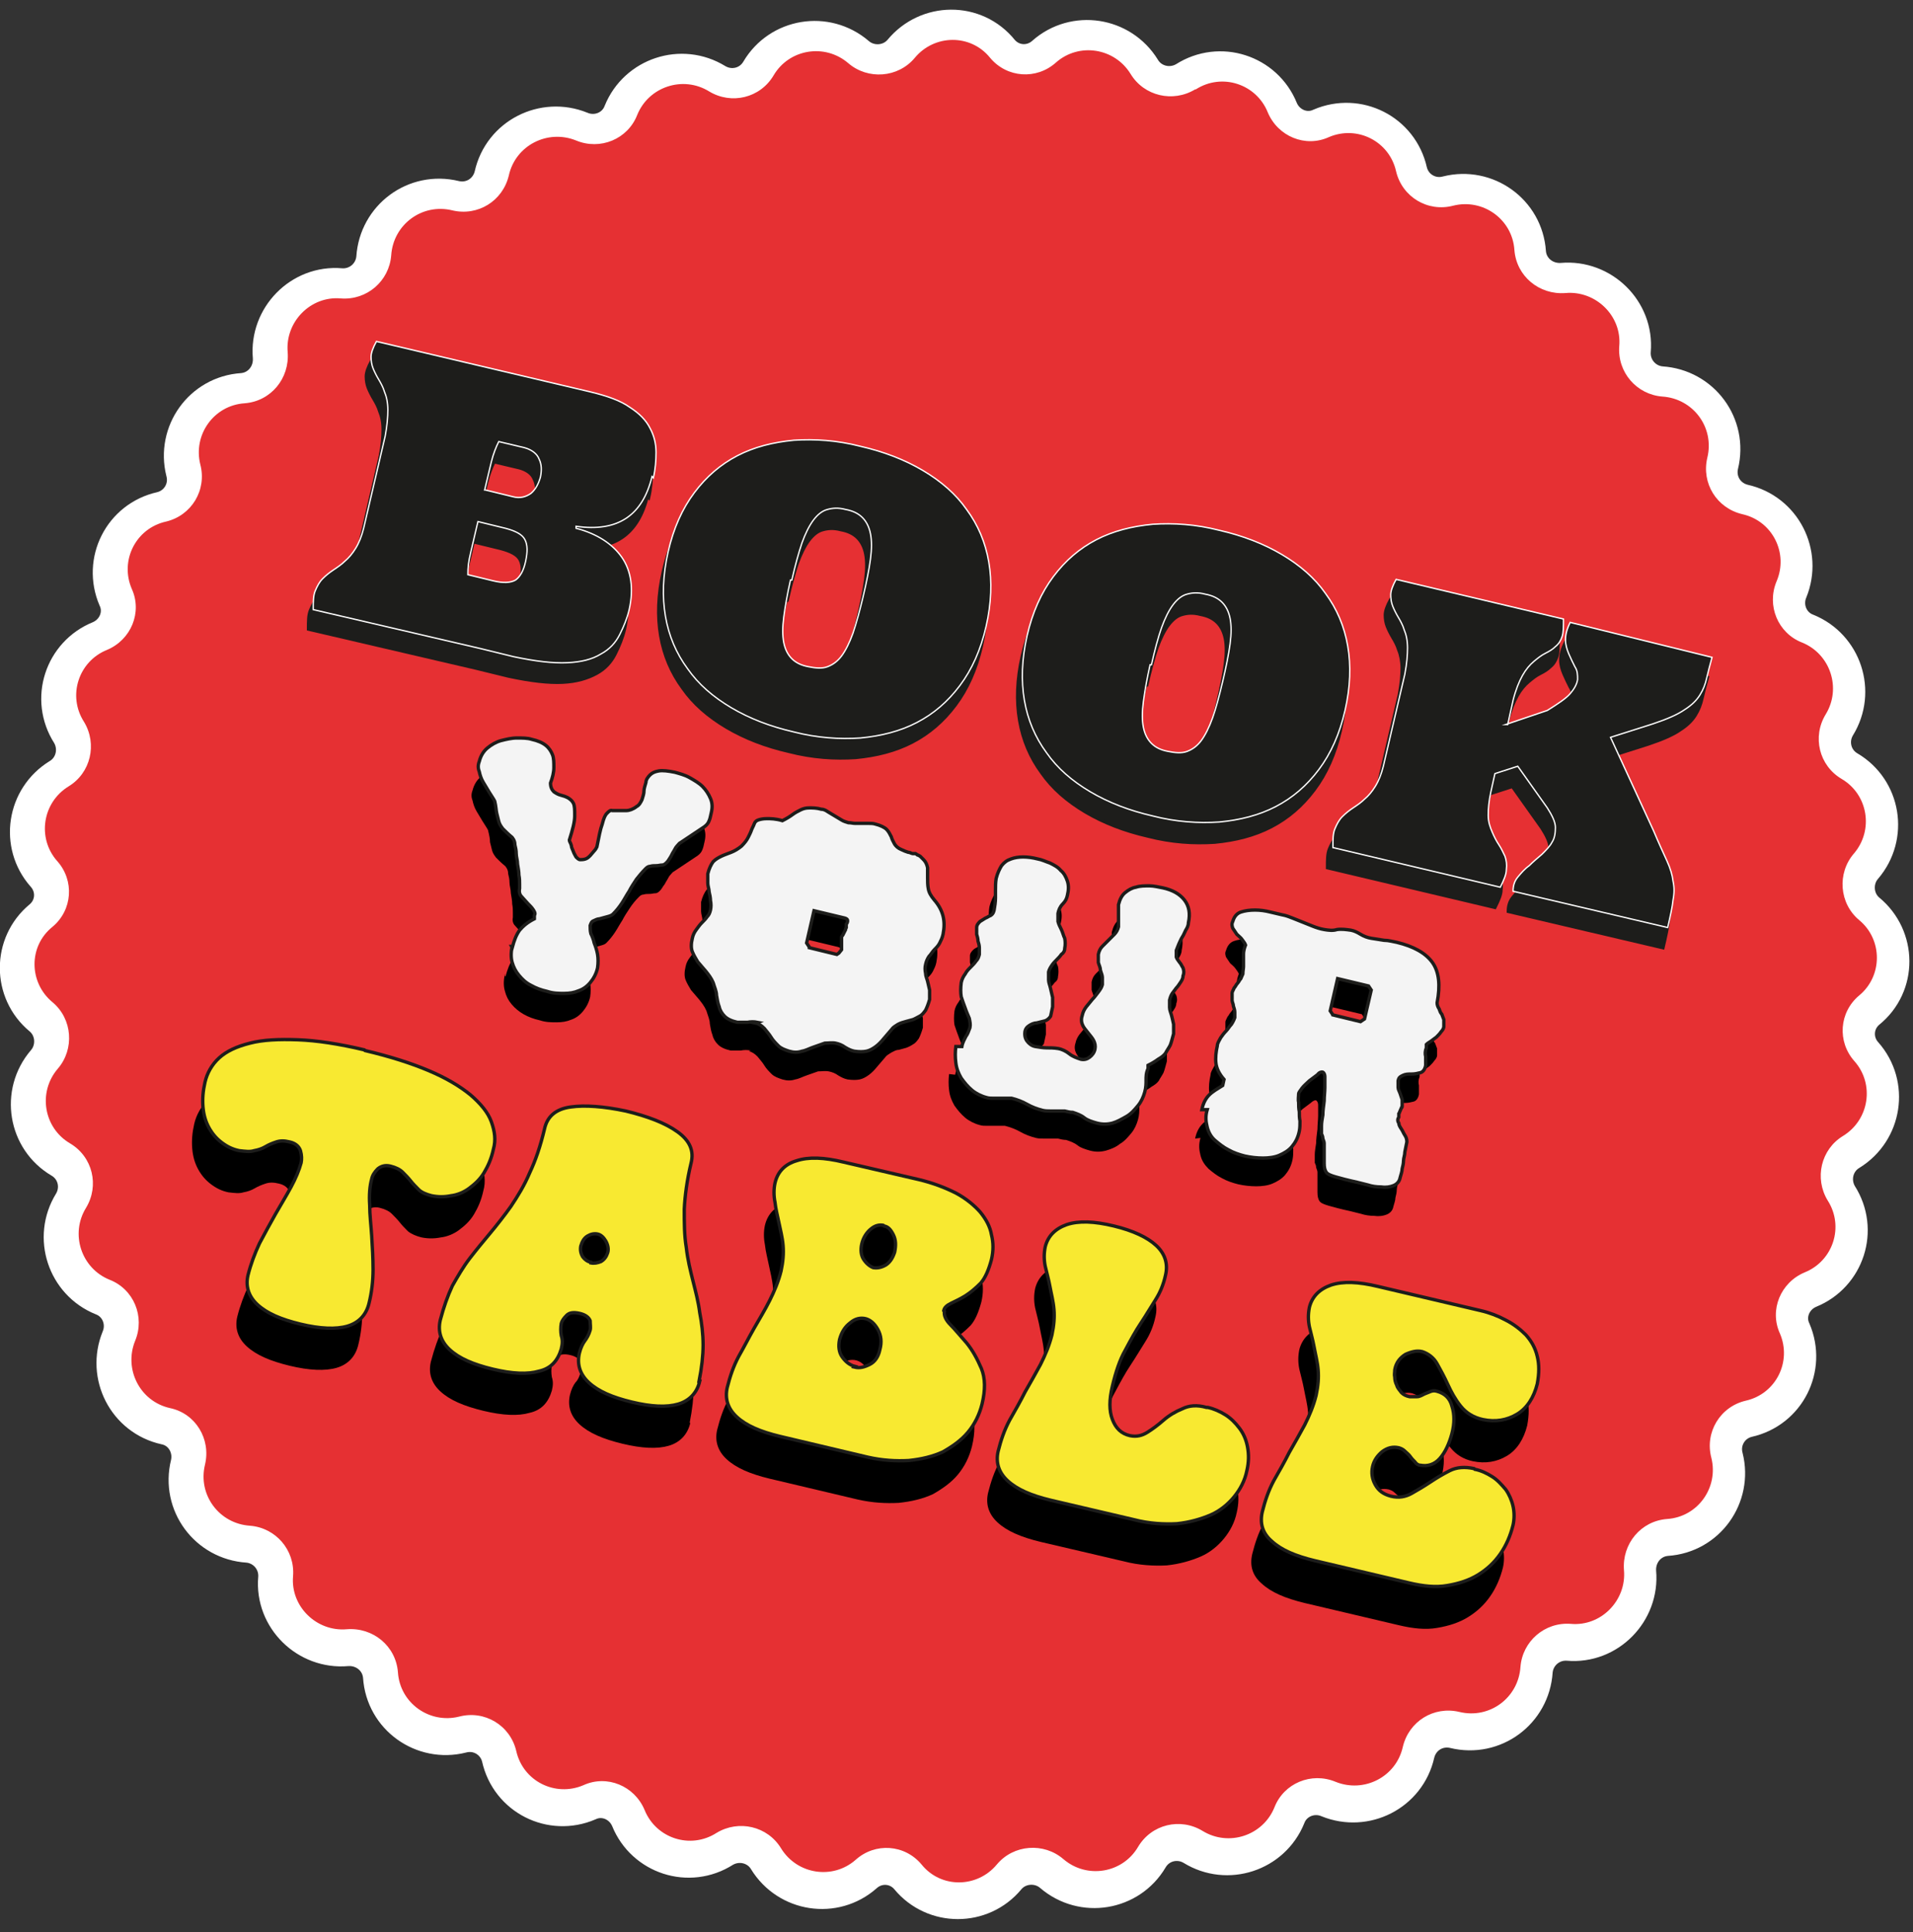
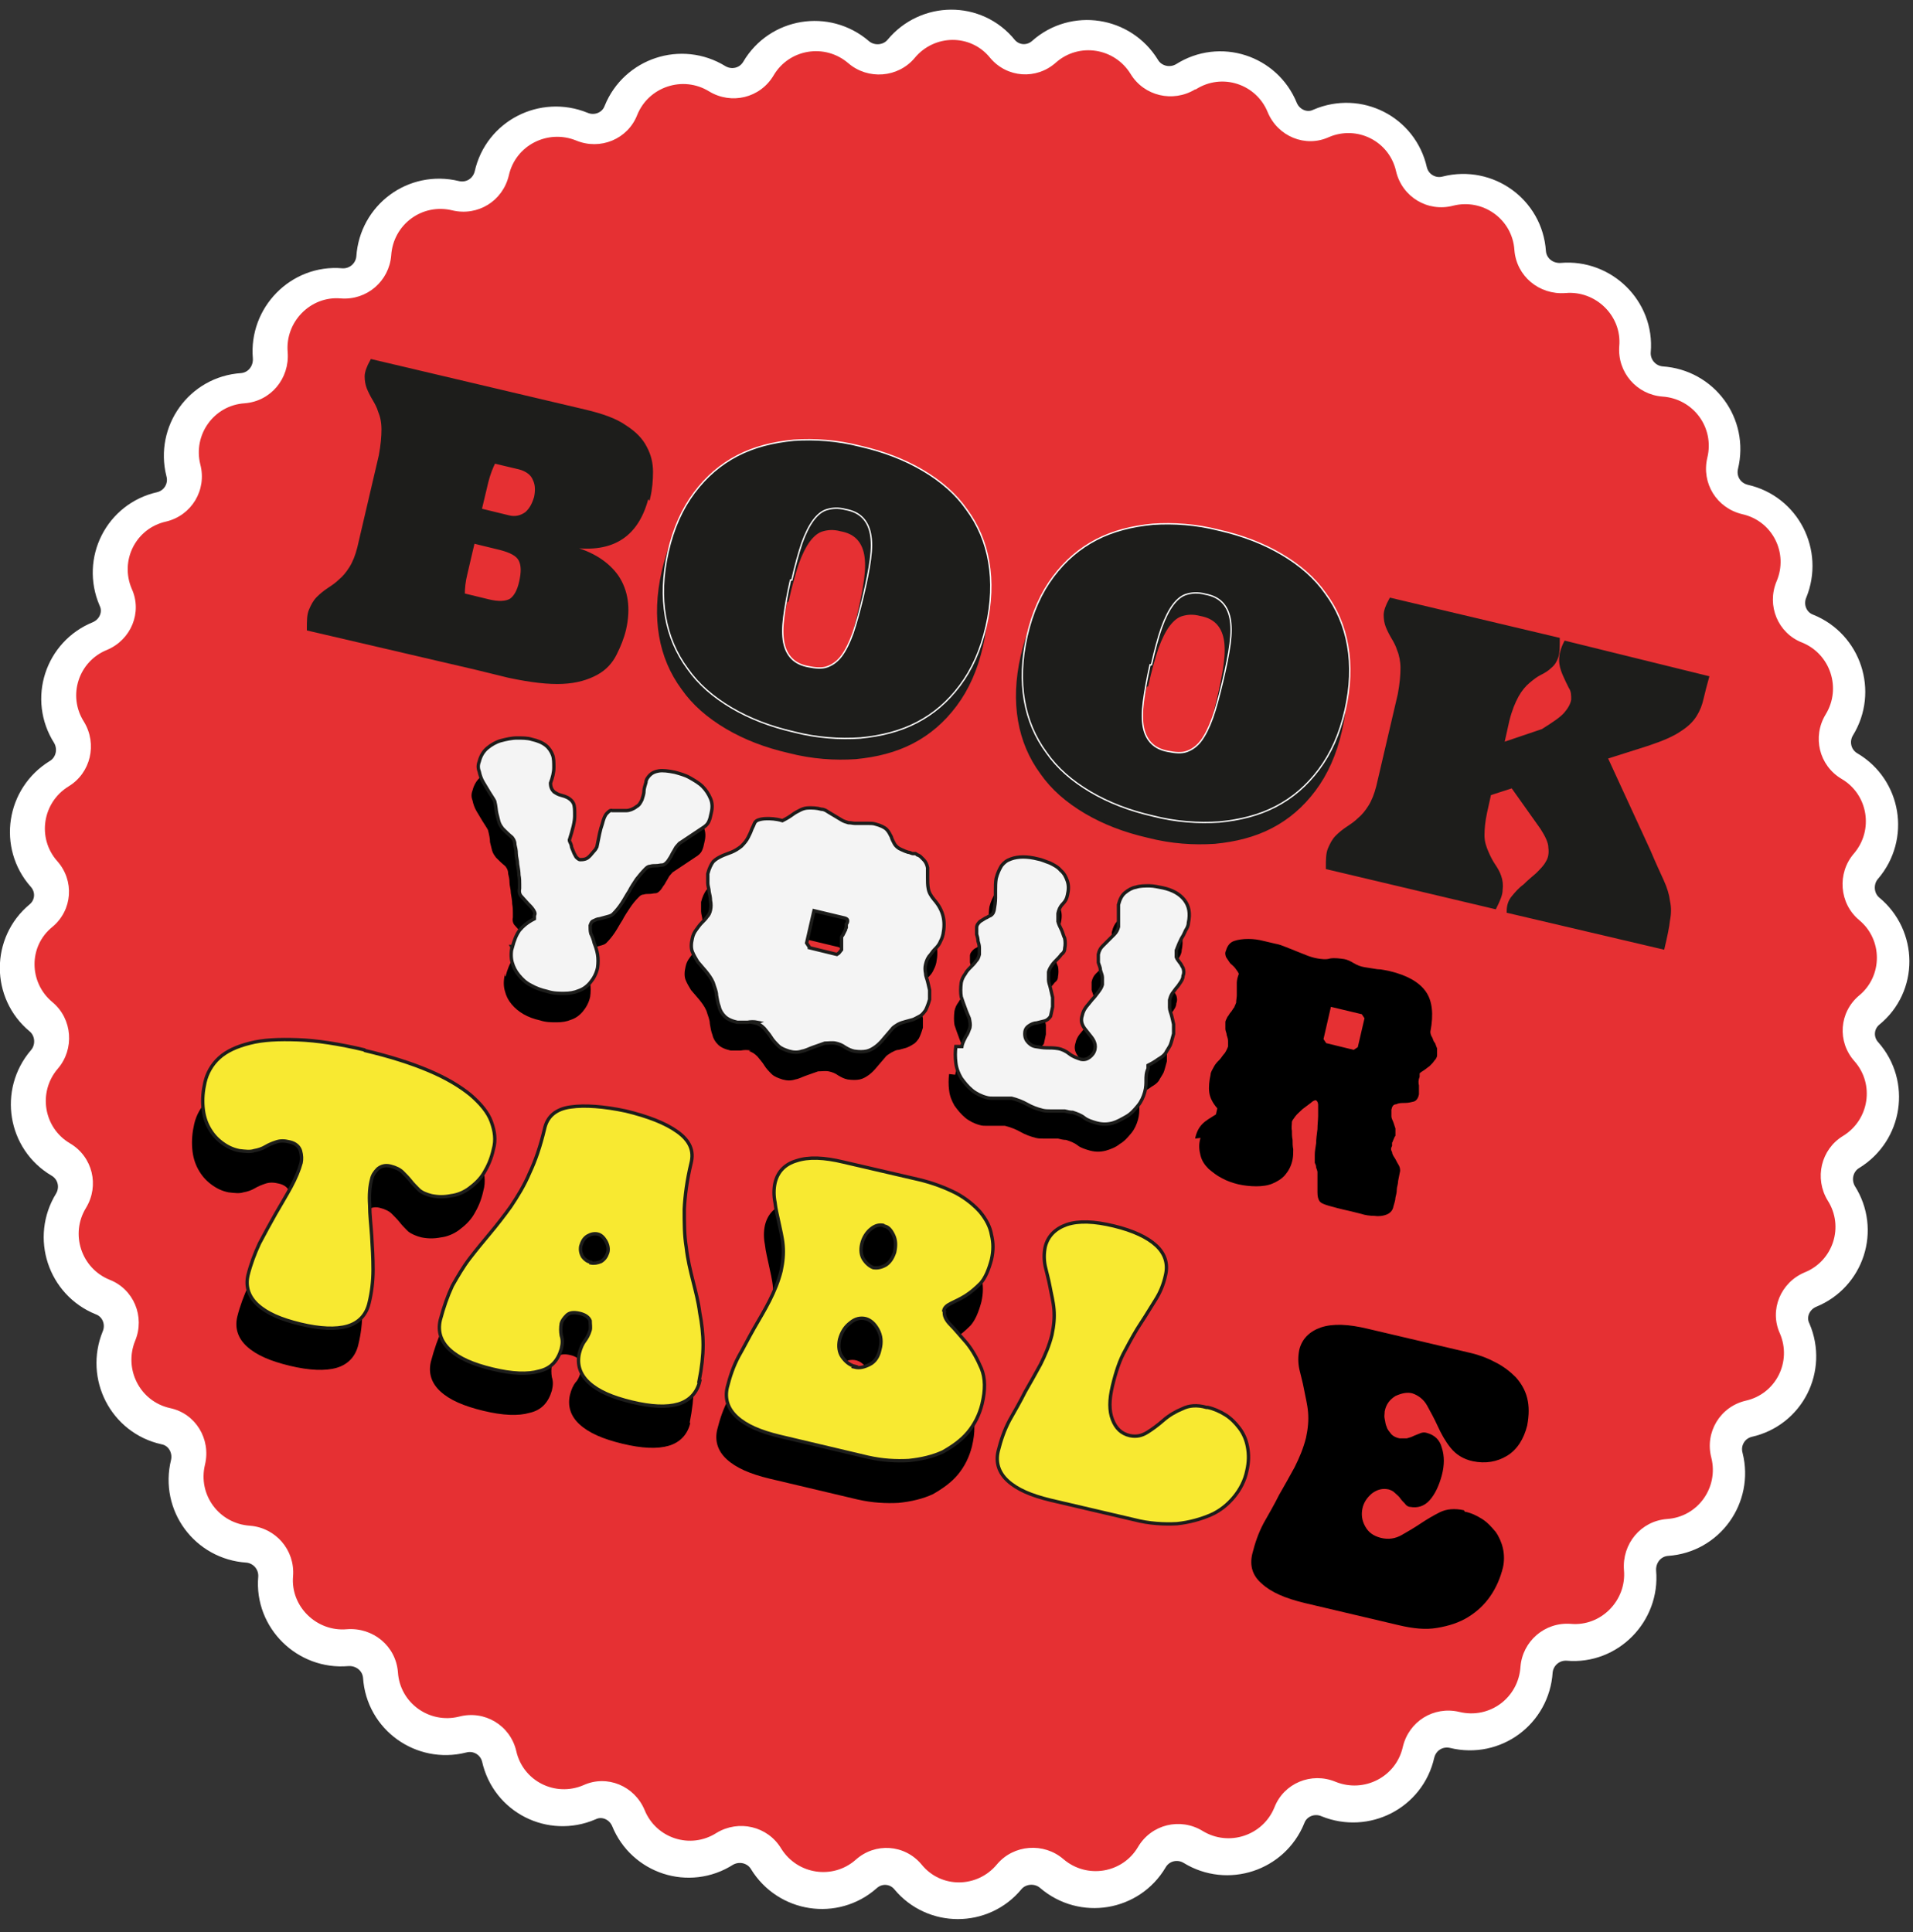
<svg xmlns="http://www.w3.org/2000/svg" version="1.1" viewBox="0 0 284.6 287.5">
  <rect x="0" y="0" width="284.6" height="287.5" fill="#333333" stroke="none" />
  <defs>
    <style>
      .cls-1 {
        fill: #e63033;
      }

      .cls-2, .cls-3 {
        fill: #1d1d1b;
      }

      .cls-2, .cls-3, .cls-4, .cls-5, .cls-6 {
        stroke-miterlimit: 10;
      }

      .cls-2, .cls-5, .cls-6 {
        stroke: #1d1d1b;
        stroke-width: .5px;
      }

      .cls-3 {
        stroke-width: .2px;
      }

      .cls-3, .cls-4 {
        stroke: #fff;
      }

      .cls-4 {
        fill: #fff;
        stroke-width: 10px;
      }

      .cls-5 {
        fill: #f4f4f4;
      }

      .cls-6 {
        fill: #f8e931;
      }
    </style>
  </defs>
  <g>
    <g id="Layer_1">
      <g>
        <path class="cls-4" d="M177.6,13.8c3.9-2.5,9-.8,10.7,3.4,1.5,3.6,5.6,5.3,9.1,3.7,4.2-1.8,9,.6,10,5.1.9,3.8,4.7,6.1,8.5,5.1,4.4-1.1,8.8,2,9.1,6.6.3,3.9,3.7,6.7,7.6,6.4,4.5-.4,8.4,3.4,8,7.9-.3,3.9,2.6,7.2,6.4,7.5,4.6.3,7.8,4.6,6.7,9.1-.9,3.8,1.4,7.5,5.2,8.4,4.5,1,6.9,5.8,5.2,10-1.5,3.6.2,7.7,3.8,9.1,4.2,1.7,5.9,6.8,3.5,10.7-2,3.3-1,7.6,2.4,9.6,3.9,2.3,4.8,7.6,1.8,11.1-2.5,2.9-2.2,7.4.8,9.9,3.5,2.9,3.6,8.3,0,11.2-3,2.5-3.3,6.9-.7,9.8,3,3.4,2.2,8.7-1.7,11.1-3.3,2-4.3,6.3-2.3,9.6,2.5,3.9.8,9-3.4,10.7-3.6,1.5-5.3,5.6-3.7,9.1,1.8,4.2-.6,9-5.1,10-3.8.9-6.1,4.7-5.1,8.5,1.1,4.4-2,8.8-6.6,9.1-3.9.3-6.7,3.7-6.4,7.6.4,4.5-3.4,8.4-7.9,8-3.9-.3-7.2,2.6-7.5,6.4-.3,4.6-4.6,7.8-9.1,6.7-3.8-.9-7.5,1.4-8.4,5.2-1,4.5-5.8,6.9-10,5.2-3.6-1.5-7.7.2-9.1,3.8-1.7,4.2-6.8,5.9-10.7,3.5-3.3-2-7.6-1-9.6,2.4-2.3,3.9-7.6,4.8-11.1,1.8-2.9-2.5-7.4-2.2-9.9.8-2.9,3.5-8.3,3.5-11.2,0-2.5-3-6.9-3.3-9.8-.7-3.4,3-8.7,2.2-11.1-1.7-2-3.3-6.3-4.3-9.6-2.3-3.9,2.5-9,.8-10.7-3.4-1.5-3.6-5.6-5.3-9.1-3.7-4.2,1.8-9-.6-10-5.1-.9-3.8-4.7-6.1-8.5-5.1-4.4,1.1-8.8-2-9.1-6.6-.3-3.9-3.7-6.7-7.6-6.4-4.5.4-8.4-3.4-8-7.9.3-3.9-2.6-7.2-6.4-7.5-4.6-.3-7.8-4.6-6.7-9.1.9-3.8-1.4-7.6-5.2-8.4-4.5-1-6.9-5.8-5.2-10,1.5-3.6-.2-7.7-3.8-9.1-4.2-1.7-5.9-6.8-3.5-10.7,2-3.3,1-7.6-2.4-9.6-3.9-2.3-4.8-7.6-1.8-11.1,2.5-2.9,2.2-7.4-.8-9.9-3.5-2.9-3.5-8.3,0-11.2,3-2.5,3.3-6.9.7-9.8-3-3.4-2.2-8.7,1.7-11.1,3.3-2,4.3-6.3,2.3-9.6-2.5-3.9-.8-9,3.4-10.7,3.6-1.5,5.3-5.6,3.7-9.1-1.8-4.2.6-9,5.1-10,3.8-.9,6.1-4.7,5.1-8.5-1.1-4.4,2-8.8,6.6-9.1,3.9-.3,6.7-3.7,6.4-7.6-.4-4.5,3.4-8.4,7.9-8,3.9.3,7.2-2.6,7.5-6.4.3-4.6,4.6-7.8,9.1-6.7,3.8.9,7.5-1.4,8.4-5.2,1-4.5,5.8-6.9,10-5.2,3.6,1.5,7.7-.2,9.1-3.8,1.7-4.2,6.8-5.9,10.7-3.5,3.3,2,7.6,1,9.6-2.4,2.3-3.9,7.6-4.8,11.1-1.8,2.9,2.5,7.4,2.2,9.9-.8,2.9-3.5,8.3-3.6,11.2,0,2.5,3,6.9,3.3,9.8.7,3.4-3,8.7-2.2,11.1,1.7,2,3.3,6.3,4.3,9.6,2.3Z" />
        <path class="cls-1" d="M177.9,13.3c3.9-2.5,9-.8,10.7,3.4,1.5,3.6,5.6,5.3,9.1,3.7,4.2-1.8,9,.6,10,5.1.9,3.8,4.7,6.1,8.5,5.1,4.4-1.1,8.8,2,9.1,6.6.3,3.9,3.7,6.7,7.6,6.4,4.5-.4,8.4,3.4,8,7.9-.3,3.9,2.6,7.2,6.4,7.5,4.6.3,7.8,4.6,6.7,9.1-.9,3.8,1.4,7.5,5.2,8.4,4.5,1,6.9,5.8,5.1,10-1.5,3.6.2,7.7,3.8,9.1,4.2,1.7,5.9,6.8,3.5,10.7-2,3.3-1,7.6,2.4,9.6,3.9,2.3,4.8,7.6,1.8,11.1-2.5,2.9-2.2,7.4.8,9.9,3.5,2.9,3.5,8.3,0,11.2-3,2.5-3.3,6.9-.7,9.8,3,3.4,2.2,8.7-1.7,11.1-3.3,2-4.3,6.3-2.3,9.6,2.5,3.9.8,9-3.4,10.7-3.6,1.5-5.3,5.6-3.7,9.1,1.8,4.2-.6,9-5.1,10-3.8.9-6.1,4.7-5.1,8.5,1.1,4.4-2,8.8-6.6,9.1-3.9.3-6.7,3.7-6.4,7.6.4,4.5-3.4,8.4-7.9,8-3.9-.3-7.2,2.6-7.5,6.4-.3,4.6-4.6,7.8-9.1,6.7-3.8-.9-7.5,1.4-8.4,5.2-1,4.5-5.8,6.9-10,5.2-3.6-1.5-7.7.2-9.1,3.8-1.7,4.2-6.8,5.9-10.7,3.5-3.3-2-7.6-1-9.6,2.4-2.3,3.9-7.6,4.8-11.1,1.8-2.9-2.5-7.4-2.2-9.9.8-2.9,3.5-8.3,3.6-11.2,0-2.5-3-6.9-3.3-9.8-.7-3.4,3-8.7,2.2-11.1-1.7-2-3.3-6.3-4.3-9.6-2.3-3.9,2.5-9,.8-10.7-3.4-1.5-3.6-5.6-5.3-9.1-3.7-4.2,1.8-9-.6-10-5.1-.9-3.8-4.7-6.1-8.5-5.1-4.4,1.1-8.8-2-9.1-6.6-.3-3.9-3.7-6.7-7.6-6.4-4.5.4-8.4-3.4-8-7.9.3-3.9-2.6-7.2-6.4-7.5-4.6-.3-7.8-4.6-6.7-9.1.9-3.8-1.4-7.6-5.2-8.4-4.5-1-6.9-5.8-5.2-10,1.5-3.6-.2-7.7-3.8-9.1-4.2-1.7-5.9-6.8-3.5-10.7,2-3.3,1-7.6-2.4-9.6-3.9-2.3-4.8-7.6-1.8-11.1,2.5-2.9,2.2-7.4-.8-9.9-3.5-2.9-3.6-8.3,0-11.2,3-2.5,3.3-6.9.7-9.8-3-3.4-2.2-8.7,1.7-11.1,3.3-2,4.3-6.3,2.3-9.6-2.5-3.9-.8-9,3.4-10.7,3.6-1.5,5.3-5.6,3.7-9.1-1.8-4.2.6-9,5.1-10,3.8-.9,6.1-4.7,5.1-8.5-1.1-4.4,2-8.8,6.6-9.1,3.9-.3,6.7-3.7,6.4-7.6-.4-4.5,3.4-8.4,7.9-8,3.9.3,7.2-2.6,7.5-6.4.3-4.6,4.6-7.8,9.1-6.7,3.8.9,7.5-1.4,8.4-5.2,1-4.5,5.8-6.9,10-5.2,3.6,1.5,7.7-.2,9.1-3.8,1.7-4.2,6.8-5.9,10.7-3.5,3.3,2,7.6,1,9.6-2.4,2.3-3.9,7.6-4.8,11.1-1.8,2.9,2.5,7.4,2.2,9.9-.8,2.9-3.5,8.3-3.6,11.2,0,2.5,3,6.9,3.3,9.8.7,3.4-3,8.7-2.2,11.1,1.7,2,3.3,6.3,4.3,9.6,2.3Z" />
        <path d="M75.2,145.3c.3-1.1.6-1.9,1.1-2.6.5-.6,1.2-1.2,2.2-1.7v-.5c.2-.3,0-.6-.2-.9-.2-.3-.5-.6-.8-.9-.3-.3-.6-.7-.9-1-.3-.3-.4-.8-.3-1.2,0-.1,0-.4,0-.7,0-.4,0-.8-.1-1.3,0-.5-.1-1-.2-1.6,0-.6-.2-1.1-.2-1.6,0-.5-.1-.9-.2-1.3,0-.4-.1-.6-.2-.8l-.2-.3c-.6-.5-1.1-1-1.4-1.3-.3-.4-.5-.7-.6-1.1-.1-.4-.2-.8-.3-1.2,0-.5-.1-1-.3-1.8-.2-.4-.5-.8-.8-1.3-.3-.5-.6-1-.9-1.5-.3-.5-.5-1.1-.6-1.6-.2-.5-.2-1,0-1.5.2-.8.6-1.5,1.2-2,.6-.5,1.3-.9,2-1.1.8-.2,1.6-.4,2.4-.4.8,0,1.6,0,2.2.2.9.2,1.6.5,2.1.9.5.4.8.9,1,1.4.2.5.2,1.2.2,1.9,0,.7-.2,1.5-.5,2.3,0,.6.2,1,.5,1.3.3.2.6.4,1,.5.4.1.7.2,1.1.4.3.2.6.4.8.8.2.4.2,1,.2,1.9,0,.9-.3,2-.8,3.6,0,.2.2.4.3.8,0,.3.2.6.3.9.1.3.3.6.4.8.2.2.4.4.6.4.2,0,.5,0,.8-.1.3-.1.5-.3.7-.5.2-.2.4-.5.6-.7.2-.2.3-.4.4-.6.3-1.5.5-2.6.8-3.4.2-.8.4-1.3.7-1.6.3-.3.5-.5.8-.4.3,0,.6,0,.9,0,.4,0,.8,0,1.2,0,.4,0,1-.2,1.5-.6.4-.2.6-.6.8-1,.1-.4.3-.8.3-1.3,0-.5.2-.9.3-1.3,0-.4.3-.8.6-1.1.3-.3.7-.5,1.3-.6.6,0,1.4,0,2.4.2.7.2,1.4.4,2.2.8.7.4,1.4.8,1.9,1.3.5.5.9,1.1,1.2,1.8.3.7.3,1.4.1,2.2-.1.5-.2.9-.3,1.1-.1.3-.3.6-.7.9l-3.6,2.4c-.1,0-.3.3-.5.5-.2.2-.3.5-.5.8-.2.3-.3.6-.5.8-.2.3-.3.5-.5.7-.2.2-.4.4-.7.4-.3,0-.5.1-.9.1-.3,0-.6,0-.9.1-.3,0-.5.2-.7.4-.5.5-.9,1-1.3,1.6-.4.6-.8,1.2-1.1,1.8-.4.6-.7,1.2-1.1,1.8-.4.6-.8,1.1-1.3,1.6-.2.2-.5.3-.9.4-.4.1-.7.2-1.1.3-.3,0-.7.2-1,.3-.3.1-.4.4-.5.7,0,.4,0,.8.1,1.2.2.4.4.9.5,1.4.2.5.4,1.1.5,1.7.1.6.1,1.3,0,2-.2.9-.6,1.6-1.1,2.2-.5.6-1.1,1-1.7,1.2-.7.3-1.4.4-2.2.4-.8,0-1.6,0-2.5-.3-.9-.2-1.7-.5-2.4-.9-.7-.4-1.3-.9-1.8-1.5-.5-.6-.8-1.2-1-2-.2-.7-.2-1.5,0-2.4h-.1Z" />
        <path d="M111.7,156.3c-.5-.1-1-.1-1.5,0-.5,0-1,0-1.5,0-.9-.2-1.5-.5-1.9-.9-.4-.4-.7-.9-.8-1.4-.2-.5-.3-1.1-.4-1.7,0-.6-.3-1.2-.5-1.9-.3-.7-.7-1.2-1.1-1.7-.4-.5-.8-.9-1.2-1.4-.3-.5-.6-1-.8-1.5-.2-.5-.2-1.2,0-2,.1-.5.3-.9.6-1.3.3-.4.5-.7.8-1,.3-.3.6-.6.8-.9.3-.3.4-.6.5-1,.1-.5.1-.9,0-1.4,0-.4-.1-.9-.2-1.3,0-.4-.2-.9-.2-1.3,0-.4,0-.9,0-1.4.2-.8.5-1.4.8-1.8.4-.4.8-.6,1.2-.8.4-.2,1-.4,1.5-.6.5-.2,1-.5,1.5-.9s.8-.9,1-1.3c.2-.4.4-.8.5-1.1.2-.3.3-.6.4-.9.1-.3.3-.5.6-.6.3-.1.7-.2,1.3-.2.5,0,1.3,0,2.3.3.6-.3,1.1-.6,1.5-.9.4-.3.8-.5,1.2-.7.4-.2.8-.3,1.3-.3.5,0,1.1,0,1.8.2.4,0,.7.2,1,.4.3.2.7.4,1,.6.3.2.7.4,1,.6.3.2.7.3,1,.4.4,0,.7.1,1,.1.3,0,.7,0,1,0,.3,0,.6,0,1,0,.3,0,.7,0,1,.1.8.2,1.4.5,1.7.8.3.3.5.7.7,1.1.2.4.3.7.5,1.1s.5.6,1,.8c.4.2.7.3,1,.4.3,0,.5.2.7.2h.4c0,0,.2.1.3.2.1,0,.2.1.4.2.1.1.3.3.5.5.3.3.5.7.6,1.2,0,.5,0,.9,0,1.5,0,.5,0,1.1.1,1.6.1.6.4,1.1.9,1.7.7.8,1.2,1.6,1.3,2.4.2.8.2,1.7,0,2.7-.1.5-.3.9-.5,1.3-.2.4-.5.7-.8,1-.3.3-.5.7-.8,1-.2.3-.4.7-.5,1.2-.1.4-.1.8,0,1.3,0,.4.2.8.3,1.2.1.4.2.9.3,1.3,0,.4,0,.9,0,1.4-.2.7-.4,1.2-.6,1.6-.3.4-.5.7-.9.9-.3.2-.7.4-1,.5-.4.1-.7.2-1.1.3-.4,0-.7.2-1.1.4-.3.2-.7.4-.9.7-.4.5-.8.9-1.2,1.4-.4.5-.8.9-1.2,1.2-.4.3-.9.6-1.4.7-.5.1-1.1.1-1.8,0-.5-.1-.9-.3-1.4-.6-.4-.3-.9-.5-1.4-.6-.5-.1-1.1,0-1.6,0-.6.2-1.1.4-1.7.6-.6.2-1.1.5-1.7.6-.6.2-1.2.2-1.9,0-.6-.2-1.2-.4-1.6-.8-.4-.4-.8-.8-1.1-1.3-.3-.5-.7-.9-1-1.3-.4-.4-.8-.7-1.3-.8h0ZM119.4,145.3l4.1,1,.3-.2.4-.5c0-.1,0-.2,0-.3v-1c0,0,0-.1,0-.2v-.4c0,0,.1-.2.2-.3l.4-.8s0-.2.1-.3v-.5c.1-.1.2-.3.2-.5,0-.2-.1-.3-.4-.4l-4.6-1.1-1.1,4.8.4.6h0Z" />
        <path d="M142.1,159.9c.1-.6.3-1.1.6-1.5.3-.4.4-.8.6-1.3.1-.5,0-.9-.1-1.4-.2-.5-.4-.9-.6-1.5-.2-.5-.4-1.1-.6-1.7-.1-.6-.1-1.3,0-2.1.1-.5.3-.9.6-1.3.2-.4.5-.7.8-1,.3-.3.6-.6.8-.9.3-.3.4-.6.5-1,0-.4,0-.7,0-1,0-.3-.1-.7-.2-1,0-.3-.1-.7-.2-1,0-.3,0-.7,0-1,0-.4.3-.7.5-.9s.5-.3.8-.5c.3-.1.5-.3.8-.4.3-.2.4-.4.5-.8.1-.6.2-1.2.2-1.8v-1.1c0-.6,0-1.2.1-1.8.2-.8.5-1.4.8-1.9.4-.5.8-.8,1.4-1,.5-.2,1.2-.3,1.8-.3.7,0,1.4.1,2.2.3.6.1,1.2.4,1.8.6.6.3,1.2.6,1.6,1.1.5.4.8,1,1,1.6.2.6.2,1.3,0,2.1-.1.5-.3.9-.7,1.3-.4.4-.6.9-.7,1.4,0,.4,0,.8,0,1.2.1.4.3.8.5,1.2.2.4.3.9.5,1.3.1.5.1,1,0,1.5,0,.4-.2.7-.5.9-.2.3-.5.6-.7.8-.2.2-.5.5-.7.8-.2.3-.4.6-.5.9,0,.4,0,.8,0,1.2,0,.4.2.8.3,1.3.1.4.2.9.3,1.3,0,.4,0,.9,0,1.4l-.3,1.4c-.2.3-.5.6-.9.7-.4.1-.8.2-1.2.3-.4,0-.8.2-1.1.4-.3.2-.5.4-.6.8-.1.6,0,1.1.3,1.5.3.4.7.7,1.2.8.6.1,1.2.2,1.7.2.5,0,1.1,0,1.7.1.6.1,1.2.4,1.7.8.5.4,1.1.6,1.7.8.5.1.9,0,1.3-.3.4-.3.7-.7.8-1.2.1-.5,0-.9-.2-1.3-.2-.4-.5-.7-.8-1.1-.3-.4-.6-.7-.8-1.1s-.3-.9-.1-1.5c.1-.5.3-.9.6-1.3s.6-.7.9-1.1c.3-.3.6-.7.9-1.1.3-.4.5-.7.6-1.1,0-.4,0-.7,0-1.1,0-.3-.2-.7-.3-1.1,0-.4-.2-.7-.3-1.1,0-.4,0-.8,0-1.2.1-.5.3-.9.6-1.2.3-.3.6-.6.9-.9.3-.3.6-.6.9-.9.3-.3.5-.7.6-1.1,0-.3,0-.6,0-.9,0-.3,0-.5,0-.8,0-.3,0-.5,0-.8,0-.3,0-.5,0-.8.2-.8.5-1.4,1-1.8.5-.4,1-.7,1.6-.8.6-.2,1.3-.2,2-.2.7,0,1.4.2,2,.3,1.4.3,2.5.9,3.2,1.8.7.9.9,2,.6,3.4,0,.4-.2.8-.4,1.1-.2.4-.3.7-.5,1-.2.3-.3.6-.5,1-.1.3-.3.7-.4,1,0,.4,0,.8,0,1,.1.3.3.5.5.8.2.2.3.5.5.8.1.3.2.7,0,1.2,0,.4-.2.7-.4,1-.2.3-.4.6-.6.8-.2.3-.4.5-.6.8-.2.3-.3.6-.4,1,0,.4,0,.7,0,1.1,0,.4.2.8.3,1.2.1.4.2.8.3,1.3,0,.4,0,.9,0,1.4-.2.7-.3,1.2-.5,1.7-.2.4-.5.8-.7,1.2-.3.4-.6.6-1.1.9-.4.3-.9.6-1.5.9v.5c-.3.6-.3,1.2-.3,1.7,0,.5,0,1.1-.2,1.8-.2.7-.5,1.4-1,2-.5.6-1,1.2-1.7,1.6-.6.5-1.4.8-2.1,1-.8.2-1.5.2-2.3,0-.7-.2-1.4-.4-1.9-.8-.5-.4-1.1-.6-1.7-.8-.4,0-.8-.1-1.2-.2-.4,0-.8,0-1.1,0-.4,0-.7,0-1.1,0-.4,0-.7,0-1.1-.1-.8-.2-1.6-.5-2.3-.9-.7-.4-1.5-.7-2.3-.9-.3,0-.6,0-.9,0-.3,0-.6,0-.9,0-.3,0-.6,0-.9,0-.3,0-.7,0-1-.1-.8-.2-1.6-.6-2.2-1.1-.6-.5-1.1-1.1-1.6-1.8-.4-.7-.7-1.4-.8-2.3-.1-.8-.1-1.6,0-2.4h0Z" />
        <path d="M177.8,169.4c.2-1,.6-1.7,1.1-2.2.5-.5,1.2-.9,2-1.4l.2-.9c-.7-.8-1.1-1.6-1.2-2.4-.1-.8,0-1.7.2-2.6,0-.4.3-.8.5-1.2s.5-.7.8-1c.3-.3.5-.7.8-1,.2-.3.4-.7.5-1,0-.3,0-.6,0-.8,0-.3-.1-.6-.2-.9,0-.3-.2-.6-.2-.9,0-.3,0-.6,0-1,0-.3.2-.5.3-.8.2-.2.3-.5.5-.7.2-.2.3-.5.5-.7.1-.2.2-.5.3-.7,0-.4.1-.8.1-1.1,0-.3,0-.6,0-.9,0-.3,0-.6,0-1,0-.3.1-.8.3-1.3-.1-.3-.3-.5-.5-.8-.2-.3-.5-.5-.8-.8-.2-.3-.4-.6-.6-.9-.1-.3-.2-.6,0-1,.2-.7.6-1.2,1.2-1.4.6-.2,1.3-.3,2.1-.3.8,0,1.5.1,2.3.3l1.7.4c.6.1,1.1.3,1.6.5.5.2,1,.4,1.5.6.5.2,1,.4,1.5.6.5.2,1.1.4,1.7.5.6.1,1.3.2,1.9,0,.7-.1,1.4,0,2.1.1.5.1.9.3,1.4.6.5.3,1,.5,1.6.6.6.1,1.2.2,1.9.3.7,0,1.3.2,1.9.3,2.5.6,4.3,1.6,5.3,3,1,1.4,1.2,3.4.7,6,0,.3.1.6.3.9.1.3.2.6.4.8.1.3.2.5.3.8,0,.3,0,.6,0,1,0,.3-.2.6-.4.8-.2.3-.4.5-.7.8-.3.2-.5.4-.8.6-.3.2-.5.3-.7.5v.5c-.2.5-.2.9-.1,1.3,0,.4,0,.8,0,1.3-.1.6-.4,1-.8,1.1-.4.1-.8.2-1.3.2-.5,0-.9,0-1.3.2-.4,0-.6.3-.7.8,0,.4,0,.7,0,1,0,.3.2.6.3.9.1.3.2.6.3.9,0,.3,0,.7,0,1,0,0,0,.2-.1.2l-.3.7s0,.1-.1.2v.5c-.2.3-.2.6,0,.9,0,.3.2.6.4.9.2.3.3.6.5.9.2.3.3.6.3,1-.1.5-.2,1-.3,1.5,0,.5-.2.9-.2,1.3,0,.4-.1.8-.2,1.2,0,.4-.2.9-.3,1.3-.1.6-.5,1-1,1.2-.5.2-1.1.3-1.8.2-.7,0-1.4-.1-2-.3l-1.6-.4c-1.4-.3-2.5-.6-3.2-.8-.7-.2-1.2-.4-1.4-.7-.2-.3-.3-.7-.3-1.3,0-.6,0-1.4,0-2.6,0,0,0-.2,0-.4,0-.2-.1-.4-.2-.7,0-.3-.1-.5-.2-.7,0-.2,0-.3,0-.4,0-.1,0-.4,0-.8,0-.5.1-1,.2-1.7,0-.6.1-1.3.2-2.1,0-.7.1-1.4.1-2,0-.6,0-1.1,0-1.6,0-.4-.2-.7-.4-.7-.1,0-.4.1-.7.4-.4.3-.8.6-1.2.9-.4.4-.8.7-1.1,1.1-.3.4-.5.7-.5.8,0,.4-.1.9,0,1.3,0,.5,0,.9.1,1.4,0,.5,0,.9.1,1.4,0,.5,0,1-.1,1.5-.2,1-.6,1.7-1.1,2.3-.5.6-1.2,1-1.9,1.3-.7.3-1.6.4-2.4.4-.9,0-1.8-.1-2.7-.3-.8-.2-1.7-.5-2.4-.9-.8-.4-1.4-.9-2-1.4-.6-.6-1-1.2-1.2-2-.2-.8-.3-1.6,0-2.6h0ZM197.3,155.2l4.1,1,.6-.4,1-4.3-.4-.6-4.6-1.1-1.1,4.8.4.6h0Z" />
        <path d="M52.8,162.5c3.8.9,6.9,1.9,9.5,3,2.6,1.1,4.6,2.3,6.2,3.6,1.5,1.3,2.6,2.6,3.1,4,.5,1.4.7,2.7.3,4.1-.3,1.4-.8,2.5-1.4,3.5-.6,1-1.4,1.7-2.2,2.3-.8.6-1.8,1-2.7,1.1-1,.2-1.9.2-2.9,0-.8-.2-1.5-.5-2-.9-.4-.4-.9-.9-1.2-1.3-.4-.5-.8-.9-1.2-1.3-.4-.4-1-.7-1.8-.9-.8-.2-1.4,0-1.9.4-.5.5-.8,1-.9,1.5-.3,1.1-.4,2.4-.3,3.9,0,1.5.2,3,.3,4.6.1,1.6.2,3.3.2,5,0,1.7-.2,3.4-.6,5-.4,1.7-1.5,2.9-3.2,3.4-1.7.5-4.1.4-7-.3-2.9-.7-5-1.6-6.4-2.9-1.3-1.2-1.8-2.7-1.4-4.4.4-1.6,1-3.2,1.7-4.7.8-1.5,1.6-3,2.4-4.4.8-1.4,1.6-2.7,2.3-4,.7-1.3,1.2-2.5,1.5-3.6.1-.5.1-1.1-.1-1.8-.2-.6-.7-1.1-1.6-1.3-.8-.2-1.4-.2-2,0-.6.2-1.1.4-1.6.7-.5.3-1.1.5-1.7.6-.6.2-1.3.1-2.2,0-1-.2-1.8-.6-2.6-1.2-.8-.6-1.4-1.3-1.9-2.2-.5-.9-.8-1.9-.9-3.1-.1-1.2,0-2.4.3-3.7.3-1.3,1-2.6,2.1-3.6,1.1-1,2.6-1.7,4.6-2.2,1.9-.5,4.3-.6,7.1-.5,2.8.1,6.1.6,9.9,1.5h0Z" />
        <path d="M102.7,211.7c-.4,1.7-1.5,2.9-3.2,3.4-1.7.5-4,.4-6.9-.3-2.9-.7-5-1.6-6.4-2.9-1.3-1.2-1.8-2.7-1.4-4.4.2-.8.5-1.4.8-1.8.4-.4.6-.9.8-1.6,0-.4,0-.9,0-1.4-.2-.5-.7-.9-1.6-1.1-.9-.2-1.5-.1-1.9.3-.4.4-.7.8-.8,1.2-.1.6-.1,1.2,0,1.8.2.6.2,1.2,0,2-.5,1.7-1.5,2.9-3.3,3.3-1.7.5-4,.4-6.9-.3-2.9-.7-5-1.6-6.4-2.9-1.3-1.2-1.8-2.7-1.4-4.4.5-1.9,1.1-3.6,1.8-5.1.8-1.4,1.6-2.8,2.6-4.1,1-1.3,2-2.5,3-3.7,1-1.2,2.1-2.6,3.1-4,1-1.5,2-3.1,2.8-5,.9-1.9,1.6-4,2.2-6.5.4-1.9,1.7-3,3.9-3.3,2.1-.3,4.9-.1,8.2.6,3.3.8,5.9,1.8,7.7,3.1,1.8,1.3,2.5,2.8,2,4.7-.6,2.5-.9,4.8-1,6.8,0,2.1,0,3.9.3,5.7.2,1.8.6,3.4,1,5,.4,1.6.8,3.1,1,4.7.3,1.5.5,3.2.5,4.8,0,1.6-.2,3.4-.6,5.4h0ZM86.5,194.1c.5.1,1,0,1.5-.2.5-.3.8-.7,1-1.3.2-.6,0-1.3-.3-1.8-.3-.5-.7-.9-1.2-1-.5-.1-1,0-1.5.3-.5.3-.8.8-1,1.5-.1.6,0,1.1.3,1.6.3.5.7.7,1.2.8Z" />
        <path d="M139,201.4c-.1.6.2,1.3.9,2,.7.7,1.5,1.7,2.4,2.7.9,1.1,1.6,2.4,2.2,3.8.6,1.5.6,3.2.1,5.3-.4,1.6-1.1,3-2.1,4.2-1,1.2-2.3,2.1-3.7,2.9-1.5.7-3.2,1.1-5.1,1.3-1.9.1-3.9,0-6.1-.5l-13.1-3.1c-2.9-.7-5-1.6-6.4-2.9-1.3-1.2-1.8-2.7-1.4-4.4.4-1.6.9-3.1,1.7-4.6.8-1.4,1.5-2.8,2.3-4.2.8-1.4,1.6-2.7,2.3-4.1.7-1.4,1.3-2.8,1.7-4.4.3-1.4.4-2.6.3-3.8-.1-1.2-.4-2.3-.6-3.3-.2-1-.5-2.1-.6-3.1-.2-1-.2-2,0-2.9.4-1.7,1.5-2.8,3.2-3.3,1.8-.6,4.1-.5,7,.2l11.2,2.6c2.1.5,3.9,1.2,5.5,2,1.5.8,2.7,1.8,3.6,2.8.9,1.1,1.5,2.2,1.7,3.4.3,1.2.3,2.4,0,3.7-.4,1.5-.9,2.7-1.6,3.5-.8.8-1.5,1.4-2.3,1.9-.8.5-1.5.8-2.1,1.1-.6.3-1,.6-1.1,1.1h0ZM129.9,188.5c-.6-.1-1.2,0-1.9.6-.6.5-1.1,1.3-1.3,2.2-.2.9-.1,1.7.3,2.3.4.6.9,1,1.4,1.2.6.1,1.2,0,1.9-.4.6-.4,1-1,1.3-1.9.2-1,.2-1.8-.2-2.6-.4-.8-.8-1.2-1.4-1.4ZM125.7,209.6c.8.2,1.5,0,2.3-.4.8-.4,1.3-1.2,1.5-2.2.3-1.1.2-2.1-.3-3-.5-.9-1.1-1.4-1.8-1.6-.8-.2-1.6,0-2.3.6-.8.6-1.3,1.4-1.6,2.5-.2,1-.1,1.9.4,2.6.5.7,1.1,1.2,1.9,1.4Z" />
-         <path d="M178.2,215.6c.9.2,1.8.6,2.6,1.1.8.5,1.5,1.2,2.1,2s1,1.7,1.2,2.8c.2,1.1.2,2.2-.1,3.5-.3,1.5-1,2.8-1.9,3.9-.9,1.1-2.1,2.1-3.5,2.7s-3.1,1.1-5,1.3c-1.9.1-4.1,0-6.4-.6l-12.4-2.9c-2.9-.7-5-1.6-6.4-2.9-1.3-1.2-1.8-2.7-1.4-4.4.4-1.6.9-3.1,1.7-4.6.8-1.4,1.6-2.8,2.3-4.2.8-1.4,1.6-2.8,2.3-4.1.7-1.4,1.3-2.8,1.7-4.4.3-1.4.4-2.6.3-3.8-.1-1.2-.4-2.3-.6-3.4-.2-1.1-.5-2.1-.7-3-.2-1-.2-1.9,0-2.9.4-1.6,1.5-2.7,3.2-3.3,1.8-.6,4.1-.5,7,.2,2.9.7,5,1.7,6.3,2.9,1.3,1.3,1.8,2.7,1.4,4.4-.3,1.4-.8,2.6-1.5,3.7-.7,1.1-1.4,2.3-2.2,3.5-.8,1.2-1.5,2.5-2.3,4-.8,1.4-1.4,3.2-1.9,5.3-.5,2.1-.5,3.7,0,5,.5,1.3,1.3,2.1,2.6,2.4,1,.2,1.8,0,2.6-.5.8-.5,1.6-1.1,2.4-1.8.8-.7,1.8-1.3,2.8-1.7,1-.5,2.2-.6,3.6-.2h0Z" />
-         <path d="M217.9,224.9c1,.2,1.8.6,2.6,1.1.8.5,1.4,1.2,2,1.9.5.7.9,1.6,1.1,2.5.2.9.2,1.9,0,2.8-.4,1.6-1,3-1.9,4.3-.9,1.3-2,2.3-3.3,3.1-1.3.8-2.8,1.3-4.6,1.6-1.7.3-3.6.1-5.7-.4l-14-3.3c-2.9-.7-5-1.6-6.4-2.9-1.4-1.2-1.8-2.7-1.4-4.4.4-1.6.9-3.1,1.7-4.6.8-1.4,1.6-2.8,2.3-4.2.8-1.4,1.6-2.8,2.3-4.1.7-1.4,1.3-2.8,1.7-4.4.3-1.4.4-2.6.3-3.8-.1-1.2-.4-2.3-.6-3.4-.2-1.1-.5-2.1-.7-3-.2-1-.2-1.9,0-2.9.4-1.6,1.5-2.7,3.2-3.3,1.8-.6,4.1-.5,7,.2l15.3,3.6c1.3.3,2.6.8,3.7,1.4,1.2.6,2.2,1.4,3,2.2.8.9,1.4,1.9,1.7,3.1.3,1.2.3,2.5,0,4.1-.5,2-1.5,3.6-3,4.5s-3.2,1.2-5.1.8c-1.4-.3-2.5-1-3.3-2-.8-1-1.4-2.1-1.9-3.2-.5-1.1-1.1-2.2-1.6-3.1-.5-.9-1.3-1.5-2.2-1.8-.8-.2-1.6,0-2.5.4-.8.5-1.4,1.2-1.6,2.3,0,.4-.1.7,0,1.1s.1.8.3,1.2c.1.4.4.7.7,1.1.3.3.7.5,1.2.6.4,0,.8,0,1.1,0,.4-.1.7-.2,1.1-.4.3-.1.7-.3,1-.4.3-.1.6-.1.9,0,1.1.3,1.9,1,2.2,2.2.4,1.2.4,2.6,0,4.1-.4,1.5-1,2.8-1.8,3.7s-1.8,1.2-2.9,1c-.3,0-.6-.2-.8-.5-.2-.2-.5-.5-.7-.8-.2-.3-.5-.5-.8-.8-.3-.3-.6-.4-.9-.5-.9-.2-1.7,0-2.5.6-.7.6-1.2,1.3-1.4,2.2-.2.9-.1,1.8.4,2.7.5.9,1.2,1.4,2.3,1.7,1.2.3,2.2.1,3.1-.4.9-.5,1.9-1.1,2.8-1.7.9-.6,1.9-1.2,2.9-1.7,1-.5,2.2-.6,3.6-.3h0Z" />
+         <path d="M217.9,224.9c1,.2,1.8.6,2.6,1.1.8.5,1.4,1.2,2,1.9.5.7.9,1.6,1.1,2.5.2.9.2,1.9,0,2.8-.4,1.6-1,3-1.9,4.3-.9,1.3-2,2.3-3.3,3.1-1.3.8-2.8,1.3-4.6,1.6-1.7.3-3.6.1-5.7-.4l-14-3.3c-2.9-.7-5-1.6-6.4-2.9-1.4-1.2-1.8-2.7-1.4-4.4.4-1.6.9-3.1,1.7-4.6.8-1.4,1.6-2.8,2.3-4.2.8-1.4,1.6-2.8,2.3-4.1.7-1.4,1.3-2.8,1.7-4.4.3-1.4.4-2.6.3-3.8-.1-1.2-.4-2.3-.6-3.4-.2-1.1-.5-2.1-.7-3-.2-1-.2-1.9,0-2.9.4-1.6,1.5-2.7,3.2-3.3,1.8-.6,4.1-.5,7,.2l15.3,3.6c1.3.3,2.6.8,3.7,1.4,1.2.6,2.2,1.4,3,2.2.8.9,1.4,1.9,1.7,3.1.3,1.2.3,2.5,0,4.1-.5,2-1.5,3.6-3,4.5s-3.2,1.2-5.1.8c-1.4-.3-2.5-1-3.3-2-.8-1-1.4-2.1-1.9-3.2-.5-1.1-1.1-2.2-1.6-3.1-.5-.9-1.3-1.5-2.2-1.8-.8-.2-1.6,0-2.5.4-.8.5-1.4,1.2-1.6,2.3,0,.4-.1.7,0,1.1s.1.8.3,1.2c.1.4.4.7.7,1.1.3.3.7.5,1.2.6.4,0,.8,0,1.1,0,.4-.1.7-.2,1.1-.4.3-.1.7-.3,1-.4.3-.1.6-.1.9,0,1.1.3,1.9,1,2.2,2.2.4,1.2.4,2.6,0,4.1-.4,1.5-1,2.8-1.8,3.7s-1.8,1.2-2.9,1c-.3,0-.6-.2-.8-.5-.2-.2-.5-.5-.7-.8-.2-.3-.5-.5-.8-.8-.3-.3-.6-.4-.9-.5-.9-.2-1.7,0-2.5.6-.7.6-1.2,1.3-1.4,2.2-.2.9-.1,1.8.4,2.7.5.9,1.2,1.4,2.3,1.7,1.2.3,2.2.1,3.1-.4.9-.5,1.9-1.1,2.8-1.7.9-.6,1.9-1.2,2.9-1.7,1-.5,2.2-.6,3.6-.3Z" />
        <path class="cls-5" d="M76.2,141c.3-1.1.6-1.9,1.1-2.6.5-.6,1.2-1.2,2.2-1.7v-.5c.2-.3,0-.6-.2-.9-.2-.3-.5-.6-.8-.9-.3-.3-.6-.7-.9-1-.3-.3-.4-.7-.3-1.2,0-.1,0-.4,0-.7,0-.4,0-.8-.1-1.3,0-.5-.1-1-.2-1.6,0-.6-.2-1.1-.2-1.6,0-.5-.1-.9-.2-1.3,0-.4-.1-.6-.2-.8l-.2-.3c-.6-.5-1.1-1-1.4-1.3-.3-.4-.5-.7-.6-1.1-.1-.4-.2-.8-.3-1.2s-.1-1-.3-1.8c-.2-.4-.5-.8-.8-1.3-.3-.5-.6-1-.9-1.5-.3-.5-.5-1.1-.6-1.6-.2-.5-.2-1,0-1.5.2-.8.6-1.5,1.2-2,.6-.5,1.3-.9,2-1.1.8-.2,1.6-.4,2.4-.4.8,0,1.6,0,2.2.2.9.2,1.6.5,2.1.9.5.4.8.9,1,1.4s.2,1.2.2,1.9c0,.7-.2,1.5-.5,2.3,0,.6.2,1,.5,1.3.3.2.6.4,1,.5.4.1.7.2,1.1.4.3.2.6.4.8.8.2.4.2,1,.2,1.9,0,.9-.3,2-.8,3.6,0,.2.2.4.3.8,0,.3.2.6.3.9.1.3.3.6.4.8.2.2.4.4.6.4.2,0,.5,0,.8-.1.3-.1.5-.3.7-.5.2-.2.4-.5.6-.7.2-.2.3-.4.4-.6.3-1.5.5-2.6.8-3.4.2-.8.4-1.3.7-1.6.3-.3.5-.5.8-.4.3,0,.6,0,.9,0,.4,0,.8,0,1.2,0,.4,0,1-.2,1.5-.6.4-.2.6-.6.8-1,.1-.4.3-.8.3-1.3,0-.4.2-.9.3-1.3,0-.4.3-.8.6-1.1.3-.3.7-.5,1.3-.6s1.4,0,2.4.2c.7.2,1.5.4,2.2.8.7.4,1.4.8,1.9,1.3.5.5.9,1.1,1.2,1.8.3.7.3,1.4.1,2.2-.1.5-.2.9-.3,1.1-.1.3-.3.6-.7.9l-3.6,2.4c-.1,0-.3.3-.5.5-.2.2-.3.5-.5.8-.2.3-.3.6-.5.9-.2.3-.3.5-.5.7-.2.2-.4.4-.7.4-.3,0-.5.1-.9.1-.3,0-.6,0-.9.1-.3,0-.5.2-.7.4-.5.5-.9,1-1.3,1.5-.4.6-.8,1.2-1.1,1.8-.4.6-.7,1.2-1.1,1.8-.4.6-.8,1.1-1.3,1.6-.2.2-.5.3-.9.4-.4.1-.7.2-1.1.3-.3,0-.7.2-.9.3-.3.1-.4.4-.5.7,0,.4,0,.8.1,1.2.2.4.4.9.5,1.4.2.5.4,1.1.5,1.7.1.6.1,1.3,0,2-.2.9-.6,1.6-1.1,2.2-.5.6-1.1,1-1.7,1.2-.7.3-1.4.4-2.2.4-.8,0-1.6,0-2.5-.3-.9-.2-1.7-.5-2.4-.9-.8-.4-1.3-.9-1.8-1.5-.5-.6-.8-1.2-1-1.9-.2-.7-.2-1.5,0-2.4h-.1Z" />
        <path class="cls-5" d="M112.7,152.1c-.5-.1-1-.1-1.5,0-.5,0-1,0-1.5,0-.9-.2-1.5-.5-1.9-.9-.4-.4-.7-.9-.8-1.4-.2-.5-.3-1.1-.4-1.7,0-.6-.3-1.2-.5-1.9-.3-.7-.7-1.2-1.1-1.7s-.8-.9-1.2-1.4c-.3-.5-.6-1-.8-1.5-.2-.5-.2-1.2,0-2,.1-.5.3-.9.6-1.3.3-.4.5-.7.8-1,.3-.3.6-.6.8-.9.3-.3.4-.6.5-1,.1-.5.1-.9,0-1.4,0-.4-.1-.9-.2-1.3,0-.4-.2-.9-.2-1.3,0-.4,0-.9,0-1.4.2-.8.5-1.4.8-1.8.4-.4.8-.6,1.2-.8.4-.2,1-.4,1.5-.6.5-.2,1-.5,1.5-.9.5-.5.8-.9,1-1.3.2-.4.4-.8.5-1.1.1-.3.3-.6.4-.9.1-.3.3-.5.6-.6.3-.1.7-.2,1.3-.2.5,0,1.3,0,2.3.3.6-.3,1.1-.6,1.5-.9.4-.3.8-.5,1.2-.7.4-.2.8-.3,1.3-.3.5,0,1.1,0,1.8.2.4,0,.7.2,1,.4.3.2.7.4,1,.6.3.2.7.4,1,.6.3.2.7.3,1,.4.4,0,.7.1,1,.1.3,0,.7,0,1,0,.3,0,.6,0,1,0,.3,0,.7,0,1,.1.8.2,1.4.5,1.7.8.3.3.5.7.7,1.1.1.4.3.7.5,1.1.2.3.5.6,1,.8.4.2.7.3,1,.4.3,0,.5.2.7.2h.4c0,0,.2.1.3.2.1,0,.2.1.4.2.1.1.3.3.5.5.3.3.5.7.6,1.2,0,.5,0,.9,0,1.5,0,.5,0,1.1.1,1.6.1.6.4,1.1.9,1.7.7.8,1.1,1.6,1.3,2.4.2.8.2,1.7,0,2.7-.1.5-.3.9-.5,1.3-.2.4-.5.7-.8,1-.3.3-.5.7-.8,1-.2.3-.4.7-.5,1.2-.1.4-.1.8,0,1.3,0,.4.2.8.3,1.2.1.4.2.9.3,1.3,0,.4,0,.9,0,1.4-.2.7-.4,1.2-.6,1.6-.3.4-.5.7-.9.9s-.7.4-1,.5c-.4.1-.7.2-1.1.3-.4.1-.7.2-1.1.4-.3.2-.7.4-.9.7-.4.5-.8.9-1.2,1.4-.4.5-.8.9-1.2,1.2-.4.3-.9.6-1.4.7-.5.1-1.1.1-1.8,0-.5-.1-.9-.3-1.4-.6-.4-.3-.9-.5-1.4-.6-.5-.1-1.1,0-1.6,0-.6.2-1.1.4-1.7.6-.6.2-1.1.5-1.7.6-.6.2-1.2.2-1.9,0-.6-.2-1.2-.4-1.6-.8-.4-.4-.8-.8-1.1-1.3-.3-.5-.7-.9-1-1.3-.4-.4-.8-.7-1.3-.8h0ZM120.4,141l4.1,1,.3-.2.4-.5c0-.1,0-.2,0-.3v-1c0,0,0-.1,0-.2v-.4c0,0,.1-.2.2-.3l.4-.8s0-.2.1-.3v-.5c.1-.1.2-.3.2-.5,0-.2-.1-.3-.4-.4l-4.6-1.1-1.1,4.8.4.6h0Z" />
        <path class="cls-5" d="M143.1,155.7c.1-.6.4-1.1.6-1.5.3-.4.4-.8.6-1.3.1-.5,0-.9-.1-1.4-.2-.5-.4-.9-.6-1.5-.2-.5-.4-1.1-.6-1.7-.1-.6-.1-1.3,0-2.1.1-.5.3-.9.6-1.3.2-.4.5-.7.8-1,.3-.3.6-.6.8-.9.3-.3.4-.6.5-1,0-.4,0-.7,0-1,0-.3-.1-.7-.2-1,0-.3-.1-.7-.2-1,0-.3,0-.7,0-1,0-.4.3-.7.5-.9.3-.2.5-.3.8-.5.3-.1.5-.3.8-.4.3-.2.4-.4.5-.8.1-.6.2-1.2.2-1.8v-1.1c0-.6,0-1.2.1-1.8.2-.8.5-1.4.8-1.9.4-.5.8-.8,1.4-1,.5-.2,1.2-.3,1.8-.3.7,0,1.4.1,2.2.3.6.1,1.2.4,1.8.6.6.3,1.2.6,1.6,1.1.5.4.8,1,1,1.6.2.6.2,1.3,0,2.1-.1.5-.3.9-.7,1.3-.4.4-.6.9-.7,1.4,0,.4,0,.8,0,1.2.1.4.3.8.5,1.2.2.4.3.9.5,1.3.1.5.1,1,0,1.5,0,.4-.2.7-.5.9-.2.3-.5.6-.7.8-.2.2-.5.5-.7.8-.2.3-.4.6-.5,1,0,.4,0,.8,0,1.2,0,.4.2.8.3,1.3.1.4.2.9.3,1.3,0,.4,0,.9,0,1.4l-.3,1.4c-.2.3-.5.6-.9.7-.4.1-.8.2-1.2.3-.4,0-.8.2-1.1.4-.3.2-.5.4-.6.8-.1.6,0,1.1.3,1.5.3.4.7.7,1.2.8.6.1,1.2.2,1.7.2.5,0,1.1,0,1.7.1.6.1,1.2.4,1.7.8.5.4,1.1.6,1.7.8.5.1.9,0,1.3-.3.4-.3.7-.7.8-1.2.1-.5,0-.9-.2-1.3-.2-.4-.5-.7-.8-1.1-.3-.4-.6-.7-.8-1.1-.2-.4-.3-.9-.1-1.5.1-.5.3-.9.6-1.3.3-.4.6-.7.9-1.1.3-.3.6-.7.9-1.1.3-.4.5-.7.6-1.1,0-.4,0-.7,0-1.1,0-.3-.2-.7-.3-1.1,0-.4-.2-.7-.3-1.1,0-.4,0-.8,0-1.2.1-.5.3-.9.6-1.2.3-.3.6-.6.9-.9.3-.3.6-.6.9-.9.3-.3.5-.7.6-1.1,0-.3,0-.6,0-.9,0-.3,0-.5,0-.8,0-.3,0-.5,0-.8,0-.3,0-.5,0-.8.2-.8.5-1.4,1-1.8.5-.4,1-.7,1.6-.8.6-.2,1.3-.2,2-.2.7,0,1.4.2,2,.3,1.4.3,2.5.9,3.2,1.8.7.9.9,2,.6,3.4,0,.4-.2.8-.4,1.1-.2.4-.3.7-.5,1-.2.3-.3.6-.5,1-.1.3-.3.7-.4,1,0,.4,0,.8,0,1,.1.3.3.5.5.8.2.2.3.5.5.8.1.3.2.7,0,1.2,0,.4-.2.7-.4,1-.2.3-.4.6-.6.8-.2.3-.4.5-.6.8-.2.3-.3.6-.4,1,0,.4,0,.7,0,1.1,0,.4.2.8.3,1.2.1.4.2.8.3,1.3,0,.4,0,.9,0,1.4-.2.7-.3,1.2-.5,1.7-.2.4-.5.8-.7,1.2-.3.4-.6.6-1.1.9-.4.3-.9.6-1.5.9v.5c-.3.6-.3,1.2-.3,1.7,0,.5,0,1.1-.2,1.8-.2.7-.5,1.4-1,2-.5.6-1,1.2-1.7,1.6s-1.4.8-2.1,1c-.8.2-1.5.2-2.3,0-.7-.2-1.4-.4-1.9-.8-.5-.4-1.1-.6-1.7-.8-.4,0-.8-.1-1.2-.2-.4,0-.8,0-1.1,0s-.7,0-1.1,0c-.3,0-.7,0-1.1-.1-.8-.2-1.6-.5-2.3-.9-.7-.4-1.5-.7-2.3-.9-.3,0-.6,0-.9,0-.3,0-.6,0-.9,0-.3,0-.6,0-.9,0-.3,0-.7,0-1-.1-.8-.2-1.6-.6-2.2-1.1-.6-.5-1.1-1.1-1.6-1.8-.4-.7-.7-1.4-.8-2.3-.1-.8-.1-1.6,0-2.4h0Z" />
-         <path class="cls-5" d="M178.8,165.1c.2-1,.6-1.7,1.1-2.2.5-.5,1.2-.9,2-1.4l.2-.9c-.7-.8-1.1-1.6-1.2-2.4-.1-.8,0-1.7.2-2.6,0-.4.3-.8.5-1.2.2-.3.5-.7.8-1,.3-.3.5-.7.8-1,.2-.3.4-.7.5-1,0-.3,0-.6,0-.8,0-.3-.1-.6-.2-.9,0-.3-.2-.6-.2-.9,0-.3,0-.6,0-1,0-.3.2-.5.3-.8.2-.2.3-.5.5-.7.2-.2.3-.5.5-.7.1-.2.2-.5.3-.7,0-.4.1-.8.1-1.1,0-.3,0-.6,0-.9,0-.3,0-.6,0-1,0-.3.1-.8.3-1.3-.1-.3-.3-.5-.5-.8-.2-.3-.5-.5-.8-.8-.2-.3-.4-.6-.6-.9-.1-.3-.2-.6,0-1,.2-.7.6-1.2,1.2-1.4.6-.2,1.3-.3,2.1-.3.8,0,1.5.1,2.3.3l1.7.4c.6.1,1.1.3,1.6.5.5.2,1,.4,1.5.6.5.2,1,.4,1.5.6.5.2,1.1.4,1.7.5.6.1,1.3.2,1.9,0,.7-.1,1.4,0,2.1.1.5.1.9.3,1.4.6.5.3,1,.5,1.6.6.6.1,1.2.2,1.9.3.7,0,1.3.2,1.9.3,2.5.6,4.3,1.6,5.3,3,1,1.4,1.2,3.4.7,6,0,.3.1.6.3.9.1.3.2.6.4.8.1.3.2.5.3.8,0,.3,0,.6,0,1,0,.3-.2.6-.4.8-.2.3-.4.5-.7.8-.3.2-.5.4-.8.6-.3.2-.5.3-.7.5v.5c-.2.5-.2.9-.1,1.3,0,.4,0,.8,0,1.3-.1.6-.4,1-.8,1.1-.4.1-.8.2-1.3.2-.5,0-.9,0-1.3.2s-.6.3-.7.8c0,.4,0,.7,0,1,0,.3.2.6.3.9.1.3.2.6.3.9,0,.3,0,.7,0,1,0,0,0,.2-.1.2l-.3.7s0,.1-.1.2v.5c-.2.3-.2.6,0,.9,0,.3.2.6.4.9.2.3.3.6.5.9.2.3.3.6.3,1-.1.5-.2,1-.3,1.5,0,.5-.2.9-.2,1.3,0,.4-.1.8-.2,1.2,0,.4-.2.9-.3,1.3-.1.6-.5,1-1,1.2-.5.2-1.1.3-1.8.2-.7,0-1.4-.1-2-.3l-1.6-.4c-1.4-.3-2.5-.6-3.2-.8-.7-.2-1.2-.4-1.4-.7s-.3-.7-.3-1.3c0-.6,0-1.4,0-2.6,0,0,0-.2,0-.4,0-.2-.1-.4-.2-.7,0-.3-.1-.5-.2-.7,0-.2,0-.3,0-.4,0,0,0-.4,0-.8,0-.5.1-1,.2-1.6,0-.6.1-1.3.2-2.1,0-.7.1-1.4.1-2,0-.6,0-1.1,0-1.6,0-.4-.2-.7-.4-.7-.1,0-.4,0-.7.4-.4.3-.8.6-1.2.9-.4.4-.8.7-1.1,1.1-.3.4-.5.7-.5.8,0,.4-.1.9,0,1.3,0,.5,0,.9.1,1.4,0,.5,0,.9.1,1.4,0,.5,0,1-.1,1.5-.2,1-.6,1.7-1.1,2.3-.5.6-1.2,1-1.9,1.3-.7.3-1.6.4-2.4.4-.9,0-1.8-.1-2.7-.3-.8-.2-1.7-.5-2.4-.9-.8-.4-1.4-.9-2-1.4s-1-1.2-1.2-2c-.2-.8-.3-1.6,0-2.6h0ZM198.3,151l4.1,1,.6-.4,1-4.3-.4-.6-4.6-1.1-1.1,4.8.4.6h0Z" />
        <path class="cls-2" d="M96.3,73.8c-1.4,5.8-5.1,8.3-11.3,7.4v.3c3.1.8,5.4,2.3,6.8,4.3,1.4,2.1,1.8,4.7,1.1,7.8-.3,1.3-.8,2.5-1.4,3.7-.6,1.2-1.5,2.2-2.8,2.9s-2.9,1.2-5,1.3c-2.1.1-4.7-.2-8-.9l-4.9-1.2h0c0,0-24.9-5.8-24.9-5.8,0-1.2,0-2.1.3-2.8.3-.7.6-1.3,1.1-1.8.5-.5,1-.9,1.6-1.3.6-.4,1.2-.8,1.7-1.3.6-.5,1.1-1.1,1.6-1.9.5-.8.9-1.8,1.2-3l3.2-13.7c.3-1.6.4-2.9.4-3.9,0-1.1-.2-2-.5-2.7-.2-.7-.6-1.4-.9-1.9-.3-.5-.6-1.1-.8-1.6-.2-.5-.3-1.1-.3-1.7,0-.6.3-1.4.8-2.3l31.8,7.5c2.5.6,4.5,1.3,5.9,2.3,1.4.9,2.4,1.9,3,3.1.6,1.1.9,2.3.9,3.6,0,1.2-.1,2.5-.4,3.8ZM71.5,75.9l4.1,1c1.1.3,2,0,2.7-.5.7-.6,1.1-1.4,1.4-2.4.2-1,.2-1.9-.2-2.7-.3-.8-1.1-1.4-2.2-1.7l-3.8-.9c-.4.8-.8,1.8-1.1,3l-1,4.2ZM72.6,89.4c1.6.4,2.7.3,3.4-.1.7-.5,1.2-1.4,1.5-2.8.3-1.4.3-2.4-.1-3.2-.4-.8-1.4-1.3-2.9-1.7l-4.1-1-1.1,4.7c-.3,1.2-.4,2.2-.4,3.2l3.7.9h0Z" />
        <path class="cls-2" d="M98.7,85c.8-3.5,2.1-6.4,3.9-8.8,1.8-2.4,3.9-4.2,6.4-5.5,2.5-1.3,5.3-2,8.4-2.3,3.1-.2,6.4,0,9.9.9,3.5.8,6.6,2,9.3,3.6,2.7,1.6,4.9,3.5,6.5,5.8,1.7,2.3,2.8,4.9,3.3,7.8.5,2.9.4,6.1-.4,9.6-.8,3.5-2.1,6.4-3.9,8.8-1.8,2.4-3.9,4.2-6.4,5.5-2.5,1.3-5.3,2-8.4,2.3-3.1.2-6.4,0-9.9-.9-3.5-.8-6.6-2-9.3-3.6-2.7-1.6-4.9-3.5-6.5-5.8-1.7-2.3-2.8-4.9-3.3-7.8-.5-2.9-.4-6.1.4-9.6ZM116.9,89.3c-.5,2.2-.8,4-1,5.5-.2,1.5-.2,2.8,0,3.8.2,1,.6,1.8,1.2,2.4.6.6,1.4,1,2.5,1.2,1,.2,2,.3,2.8,0,.8-.3,1.5-.8,2.1-1.6.6-.8,1.2-2,1.7-3.4.5-1.5,1-3.3,1.5-5.4.5-2.1.9-4.1,1.1-5.6.2-1.5.2-2.8,0-3.8-.2-1-.6-1.8-1.2-2.4-.6-.6-1.4-1-2.5-1.2-1.1-.3-2-.2-2.7,0-.8.2-1.5.8-2.1,1.6s-1.2,2-1.7,3.4c-.5,1.5-1,3.3-1.5,5.5Z" />
        <path class="cls-2" d="M152.1,97.6c.8-3.5,2.1-6.4,3.9-8.8,1.8-2.4,3.9-4.2,6.4-5.5,2.5-1.3,5.3-2,8.4-2.3,3.1-.2,6.4,0,9.9.9,3.5.8,6.6,2,9.3,3.6,2.7,1.6,4.9,3.5,6.5,5.8,1.7,2.3,2.8,4.9,3.3,7.8.5,2.9.4,6.1-.4,9.6-.8,3.5-2.1,6.4-3.9,8.8-1.8,2.4-3.9,4.2-6.4,5.5-2.5,1.3-5.3,2-8.4,2.3-3.1.2-6.4,0-9.9-.9-3.5-.8-6.6-2-9.3-3.6-2.7-1.6-4.9-3.5-6.5-5.8-1.7-2.3-2.8-4.9-3.3-7.8-.5-2.9-.4-6.1.4-9.6ZM170.4,101.9c-.5,2.2-.8,4-1,5.5-.2,1.5-.2,2.8,0,3.8.2,1,.6,1.8,1.2,2.4.6.6,1.4,1,2.5,1.2,1,.2,2,.3,2.8,0,.8-.3,1.5-.8,2.1-1.6.6-.8,1.2-2,1.7-3.4s1-3.3,1.5-5.4c.5-2.1.9-4.1,1.1-5.6.2-1.5.2-2.8,0-3.8-.2-1-.6-1.8-1.2-2.4-.6-.6-1.4-1-2.5-1.2-1.1-.3-2-.2-2.7,0-.8.2-1.5.8-2.1,1.6-.6.8-1.2,2-1.7,3.4-.5,1.5-1,3.3-1.5,5.5Z" />
        <path class="cls-2" d="M223.3,110.8l6.2-2.1c1.6-1,2.8-1.8,3.4-2.5.6-.7,1-1.4,1.1-2.1,0-.7,0-1.3-.4-1.9-.3-.6-.6-1.2-.9-1.9-.3-.7-.5-1.4-.5-2.1,0-.8.2-1.6.7-2.6l21.1,5.2c-.3,1.1-.6,2.2-.8,3.1-.2.9-.5,1.7-1,2.5-.5.8-1.2,1.5-2.3,2.2-1,.7-2.6,1.4-4.7,2.1l-6.3,2,6.4,13.9c.8,1.9,1.5,3.4,2,4.5.5,1.1.8,2.1.9,3,.2.9.2,1.8,0,2.8-.1,1-.4,2.4-.8,4.1l-23-5.4c0-.8.2-1.5.7-2.1.5-.6,1-1.2,1.7-1.7.6-.6,1.2-1.1,1.9-1.7.6-.6,1.2-1.2,1.5-1.8.4-.6.5-1.4.4-2.2,0-.8-.5-1.8-1.2-2.9l-4.4-6.2-3.4,1.1-.6,2.7c-.3,1.4-.4,2.5-.4,3.5,0,1,.3,1.8.6,2.5.3.7.6,1.3,1,1.9.4.6.7,1.1.9,1.7.2.6.3,1.2.2,2,0,.7-.4,1.6-.9,2.6l-24.9-5.9c0-1.2,0-2.1.3-2.8.3-.7.6-1.3,1.1-1.8.5-.5,1-.9,1.6-1.3.6-.4,1.2-.8,1.7-1.3.6-.5,1.1-1.1,1.6-1.9.5-.8.9-1.8,1.2-3l3.2-13.7c.3-1.6.4-2.9.4-3.9s-.2-2-.5-2.7c-.2-.7-.6-1.4-.9-1.9-.3-.5-.6-1.1-.8-1.6-.2-.5-.3-1.1-.3-1.7,0-.6.3-1.4.8-2.3l24.9,5.9c0,1.1,0,2-.2,2.6-.2.6-.5,1.1-1,1.5-.4.4-.9.7-1.5,1-.6.3-1.1.7-1.7,1.2-.6.5-1.2,1.2-1.7,2.1-.5.9-1,2.1-1.4,3.7l-.8,3.6h0Z" />
-         <path class="cls-3" d="M97,70.9c-1.4,5.8-5.1,8.3-11.3,7.4v.3c3.1.8,5.4,2.3,6.8,4.3s1.8,4.7,1.1,7.8c-.3,1.3-.8,2.5-1.4,3.7-.6,1.2-1.5,2.2-2.8,2.9-1.3.8-2.9,1.2-5,1.3-2.1.1-4.7-.2-8-.9l-4.9-1.2h0c0,0-24.9-5.8-24.9-5.8,0-1.2,0-2.1.3-2.8.3-.7.6-1.3,1.1-1.8.5-.5,1-.9,1.6-1.3.6-.4,1.2-.8,1.7-1.3.6-.5,1.1-1.1,1.6-1.9.5-.8.9-1.8,1.2-3l3.2-13.7c.3-1.6.4-2.9.4-3.9,0-1.1-.2-2-.5-2.7-.2-.7-.6-1.4-.9-1.9s-.6-1.1-.8-1.6c-.2-.5-.3-1.1-.3-1.7,0-.6.3-1.4.8-2.3l31.8,7.5c2.5.6,4.5,1.3,5.9,2.3,1.4.9,2.4,1.9,3,3.1.6,1.1.9,2.3.9,3.6,0,1.2-.1,2.5-.4,3.8ZM72.2,72.9l4.1,1c1.1.3,2,0,2.7-.5.7-.6,1.1-1.4,1.4-2.4.2-1,.2-1.9-.2-2.7-.3-.8-1.1-1.4-2.2-1.7l-3.8-.9c-.4.8-.8,1.8-1.1,3l-1,4.2ZM73.3,86.4c1.6.4,2.7.3,3.4-.1.7-.5,1.2-1.4,1.5-2.8.3-1.4.3-2.4-.1-3.2-.4-.8-1.4-1.3-2.9-1.7l-4.1-1-1.1,4.7c-.3,1.2-.4,2.2-.4,3.2l3.7.9h0Z" />
        <path class="cls-3" d="M99.4,82.1c.8-3.5,2.1-6.4,3.9-8.8,1.8-2.4,3.9-4.2,6.4-5.5,2.5-1.3,5.3-2,8.4-2.3,3.1-.2,6.4,0,9.9.9,3.5.8,6.6,2,9.3,3.6,2.7,1.6,4.9,3.5,6.5,5.8,1.7,2.3,2.8,4.9,3.3,7.8.5,2.9.4,6.1-.4,9.6-.8,3.5-2.1,6.4-3.9,8.8-1.8,2.4-3.9,4.2-6.4,5.5-2.5,1.3-5.3,2-8.4,2.3-3.1.2-6.4,0-9.9-.9-3.5-.8-6.6-2-9.3-3.6-2.7-1.6-4.9-3.5-6.5-5.8-1.7-2.3-2.8-4.9-3.3-7.8-.5-2.9-.4-6.1.4-9.6ZM117.6,86.3c-.5,2.2-.8,4-1,5.5-.2,1.5-.2,2.8,0,3.8.2,1,.6,1.8,1.2,2.4.6.6,1.4,1,2.5,1.2,1,.2,2,.3,2.8,0,.8-.3,1.5-.8,2.1-1.6.6-.8,1.2-2,1.7-3.4.5-1.5,1-3.3,1.5-5.4.5-2.1.9-4.1,1.1-5.6.2-1.5.2-2.8,0-3.8-.2-1-.6-1.8-1.2-2.4-.6-.6-1.4-1-2.5-1.2-1.1-.3-2-.2-2.7,0-.8.2-1.5.8-2.1,1.6-.6.8-1.2,2-1.7,3.4-.5,1.5-1,3.3-1.5,5.5Z" />
        <path class="cls-3" d="M152.8,94.6c.8-3.5,2.1-6.4,3.9-8.8,1.8-2.4,3.9-4.2,6.4-5.5,2.5-1.3,5.3-2,8.4-2.3,3.1-.2,6.4,0,9.9.9,3.5.8,6.6,2,9.3,3.6,2.7,1.6,4.9,3.5,6.5,5.8,1.7,2.3,2.8,4.9,3.3,7.8.5,2.9.4,6.1-.4,9.6-.8,3.5-2.1,6.4-3.9,8.8-1.8,2.4-3.9,4.2-6.4,5.5-2.5,1.3-5.3,2-8.4,2.3-3.1.2-6.4,0-9.9-.9-3.5-.8-6.6-2-9.3-3.6-2.7-1.6-4.9-3.5-6.5-5.8-1.7-2.3-2.8-4.9-3.3-7.8-.5-2.9-.4-6.1.4-9.6ZM171.1,98.9c-.5,2.2-.8,4-1,5.5s-.2,2.8,0,3.8c.2,1,.6,1.8,1.2,2.4.6.6,1.4,1,2.5,1.2,1,.2,2,.3,2.8,0,.8-.3,1.5-.8,2.1-1.6.6-.8,1.2-2,1.7-3.4.5-1.4,1-3.3,1.5-5.4s.9-4.1,1.1-5.6c.2-1.5.2-2.8,0-3.8s-.6-1.8-1.2-2.4c-.6-.6-1.4-1-2.5-1.2-1.1-.3-2-.2-2.7,0-.8.2-1.5.8-2.1,1.6-.6.8-1.2,2-1.7,3.4-.5,1.4-1,3.3-1.5,5.5Z" />
-         <path class="cls-3" d="M224,107.8l6.2-2.1c1.6-1,2.8-1.8,3.4-2.5.6-.7,1-1.4,1.1-2.1,0-.7,0-1.3-.4-1.9-.3-.6-.6-1.2-.9-1.9-.3-.7-.5-1.4-.5-2.1,0-.8.2-1.6.7-2.6l21.1,5.2c-.3,1.1-.6,2.2-.8,3.1-.2.9-.5,1.7-1,2.5-.5.8-1.2,1.5-2.3,2.2-1,.7-2.6,1.4-4.7,2.1l-6.3,2,6.4,13.9c.8,1.9,1.5,3.4,2,4.5.5,1.1.8,2.1.9,3,.2.9.2,1.8,0,2.8-.1,1-.4,2.4-.8,4.1l-23-5.4c0-.8.2-1.5.7-2.1.5-.6,1-1.2,1.7-1.7.6-.6,1.2-1.1,1.9-1.7.6-.6,1.2-1.2,1.5-1.8.4-.6.5-1.4.5-2.2,0-.8-.5-1.8-1.2-2.9l-4.4-6.2-3.4,1.1-.6,2.7c-.3,1.4-.4,2.5-.4,3.5,0,1,.3,1.8.6,2.5.3.7.6,1.3,1,1.9.4.6.6,1.1.9,1.7.2.6.3,1.2.2,2,0,.7-.4,1.6-.9,2.6l-24.9-5.9c0-1.2,0-2.1.3-2.8.3-.7.6-1.3,1.1-1.8.5-.5,1-.9,1.6-1.3.6-.4,1.2-.8,1.7-1.3.6-.5,1.1-1.1,1.6-1.9.5-.8.9-1.8,1.2-3l3.2-13.7c.3-1.6.4-2.9.4-3.9,0-1.1-.2-2-.5-2.7-.2-.7-.6-1.4-.9-1.9-.3-.5-.6-1.1-.8-1.6s-.3-1.1-.3-1.7c0-.6.3-1.4.8-2.3l24.9,5.9c0,1.1,0,2-.2,2.6-.2.6-.5,1.1-1,1.5-.4.4-.9.7-1.5,1-.6.3-1.1.7-1.7,1.2-.6.5-1.2,1.2-1.7,2.1-.5.9-1,2.1-1.4,3.7l-.8,3.6h0Z" />
        <path class="cls-6" d="M54.3,156.3c3.8.9,6.9,1.9,9.5,3,2.6,1.1,4.6,2.3,6.2,3.6,1.5,1.3,2.6,2.6,3.1,4,.5,1.4.7,2.7.3,4.1-.3,1.4-.8,2.5-1.4,3.5-.6,1-1.4,1.7-2.2,2.3-.8.6-1.8,1-2.7,1.1-1,.2-1.9.2-2.9,0-.8-.2-1.5-.5-1.9-.9-.4-.4-.9-.9-1.2-1.3-.4-.5-.8-.9-1.2-1.3-.4-.4-1-.7-1.8-.9-.8-.2-1.4,0-1.9.4-.5.5-.8,1-.9,1.5-.3,1.1-.4,2.4-.3,3.9,0,1.5.2,3,.3,4.6.1,1.6.2,3.3.2,5,0,1.7-.2,3.4-.6,5-.4,1.7-1.5,2.9-3.2,3.4-1.7.5-4.1.4-7-.3-2.9-.7-5-1.6-6.4-2.9-1.3-1.2-1.8-2.7-1.4-4.4.4-1.6,1-3.2,1.7-4.7.8-1.5,1.6-3,2.4-4.4.8-1.4,1.6-2.7,2.3-4,.7-1.3,1.2-2.5,1.5-3.6.1-.5.1-1.1-.1-1.8-.2-.6-.7-1.1-1.6-1.3-.8-.2-1.4-.2-2,0-.6.2-1.1.4-1.6.7-.5.3-1.1.5-1.7.6-.6.2-1.3.1-2.2,0-1-.2-1.8-.6-2.6-1.2-.8-.6-1.4-1.3-1.9-2.2-.5-.9-.8-1.9-.9-3.1-.1-1.2,0-2.4.3-3.7.3-1.3,1-2.6,2.1-3.6,1.1-1,2.6-1.7,4.6-2.2,1.9-.5,4.3-.6,7.1-.5,2.8.1,6.1.6,9.9,1.5h0Z" />
        <path class="cls-6" d="M104.1,205.5c-.4,1.7-1.5,2.9-3.2,3.4-1.7.5-4,.4-6.9-.3-2.9-.7-5-1.6-6.4-2.9-1.3-1.2-1.8-2.7-1.4-4.4.2-.8.5-1.4.8-1.8s.6-.9.8-1.6c.1-.4,0-.9,0-1.4-.2-.5-.7-.9-1.6-1.1-.9-.2-1.5-.1-1.9.3-.4.4-.7.8-.8,1.2-.1.6-.1,1.2,0,1.8.2.6.2,1.2,0,2-.5,1.7-1.5,2.9-3.3,3.3-1.7.5-4,.4-6.9-.3-2.9-.7-5-1.6-6.4-2.9-1.3-1.2-1.8-2.7-1.4-4.4.5-1.9,1.1-3.6,1.8-5.1.8-1.4,1.6-2.8,2.6-4.1,1-1.3,2-2.5,3-3.7,1-1.2,2.1-2.6,3.1-4,1-1.5,2-3.1,2.8-5,.9-1.9,1.6-4,2.2-6.5.4-1.9,1.7-3,3.9-3.3,2.1-.3,4.9-.1,8.2.6,3.3.8,5.9,1.8,7.7,3.1,1.8,1.3,2.5,2.8,2,4.7-.6,2.5-.9,4.8-1,6.8,0,2.1,0,3.9.3,5.7.2,1.8.6,3.4,1,5,.4,1.6.8,3.1,1,4.7.3,1.5.5,3.2.5,4.8,0,1.6-.2,3.4-.6,5.4h0ZM87.9,187.9c.5.1,1,0,1.5-.2.5-.3.8-.7,1-1.3.2-.6,0-1.3-.3-1.8-.3-.5-.7-.9-1.2-1-.5-.1-1,0-1.5.3-.5.3-.8.8-1,1.5-.1.6,0,1.1.3,1.6.3.4.7.7,1.2.8Z" />
        <path class="cls-6" d="M140.5,195.1c-.1.6.2,1.3.9,2,.7.7,1.5,1.7,2.4,2.7.9,1.1,1.6,2.4,2.2,3.8.6,1.5.6,3.2.1,5.3-.4,1.6-1.1,3-2.1,4.2-1,1.2-2.3,2.1-3.7,2.9-1.5.7-3.2,1.1-5.1,1.3-1.9.1-3.9,0-6.1-.5l-13.1-3.1c-2.9-.7-5-1.6-6.4-2.9-1.3-1.2-1.8-2.7-1.4-4.4.4-1.6.9-3.1,1.7-4.6.8-1.4,1.5-2.8,2.3-4.2.8-1.4,1.6-2.7,2.3-4.1.7-1.4,1.3-2.8,1.7-4.4.3-1.4.4-2.6.3-3.8-.1-1.2-.4-2.3-.6-3.3-.2-1-.5-2.1-.6-3.1-.2-1-.2-2,0-2.9.4-1.7,1.5-2.8,3.2-3.3,1.8-.6,4.1-.5,7,.2l11.2,2.6c2.1.5,3.9,1.2,5.5,2,1.5.8,2.7,1.8,3.6,2.8.9,1.1,1.5,2.2,1.7,3.4.3,1.2.3,2.4,0,3.7-.4,1.5-.9,2.7-1.6,3.5-.8.8-1.5,1.4-2.3,1.9-.8.5-1.5.8-2.1,1.1-.6.3-1,.6-1.1,1.1h0ZM131.4,182.3c-.6-.1-1.2,0-1.9.6-.6.5-1.1,1.3-1.3,2.2-.2.9-.1,1.7.3,2.3.4.6.9,1,1.4,1.2.6.1,1.2,0,1.9-.4.6-.4,1-1,1.3-1.9.2-1,.2-1.8-.2-2.6-.4-.8-.8-1.2-1.4-1.3ZM127.1,203.4c.8.2,1.5,0,2.3-.4.8-.4,1.3-1.2,1.5-2.2.3-1.1.2-2.1-.3-3-.5-.9-1.1-1.4-1.8-1.6-.8-.2-1.6,0-2.3.6-.8.6-1.3,1.4-1.6,2.5-.2,1-.1,1.9.4,2.6.5.7,1.1,1.2,1.9,1.4Z" />
        <path class="cls-6" d="M179.7,209.4c.9.2,1.8.6,2.6,1.1.8.5,1.5,1.2,2.1,2,.6.8,1,1.7,1.2,2.8.2,1.1.2,2.2-.1,3.5-.3,1.5-1,2.8-1.9,3.9-.9,1.1-2.1,2.1-3.5,2.7s-3.1,1.1-5,1.3c-1.9.1-4.1,0-6.4-.6l-12.4-2.9c-2.9-.7-5-1.6-6.4-2.9-1.3-1.2-1.8-2.7-1.4-4.4.4-1.6.9-3.1,1.7-4.6.8-1.4,1.6-2.8,2.3-4.2.8-1.4,1.6-2.8,2.3-4.1.7-1.4,1.3-2.8,1.7-4.4.3-1.4.4-2.6.3-3.8-.1-1.2-.4-2.3-.6-3.4-.2-1.1-.5-2.1-.7-3-.2-1-.2-1.9,0-2.9.4-1.6,1.5-2.7,3.2-3.3,1.8-.6,4.1-.5,7,.2,2.9.7,5,1.7,6.3,2.9s1.8,2.7,1.4,4.4c-.3,1.4-.8,2.6-1.5,3.7-.7,1.1-1.4,2.3-2.2,3.5-.8,1.2-1.5,2.5-2.3,4-.8,1.4-1.4,3.2-1.9,5.3-.5,2.1-.5,3.7,0,5,.5,1.3,1.3,2.1,2.6,2.4,1,.2,1.8,0,2.6-.5.8-.5,1.6-1.1,2.4-1.8.8-.7,1.8-1.3,2.8-1.7,1-.5,2.2-.6,3.6-.2h0Z" />
-         <path class="cls-6" d="M219.4,218.6c1,.2,1.8.6,2.6,1.1.8.5,1.4,1.2,2,1.9.5.7.9,1.6,1.1,2.5s.2,1.9,0,2.8c-.4,1.6-1,3-1.9,4.3-.9,1.3-2,2.3-3.3,3.1-1.3.8-2.8,1.3-4.6,1.6-1.7.3-3.6.1-5.7-.4l-14-3.3c-2.9-.7-5-1.6-6.4-2.9-1.4-1.2-1.8-2.7-1.4-4.4.4-1.6.9-3.1,1.7-4.6.8-1.4,1.6-2.8,2.3-4.2.8-1.4,1.6-2.8,2.3-4.1.7-1.4,1.3-2.8,1.7-4.4.3-1.4.4-2.6.3-3.8-.1-1.2-.4-2.3-.6-3.4-.2-1.1-.5-2.1-.7-3-.2-1-.2-1.9,0-2.9.4-1.6,1.5-2.7,3.2-3.3,1.8-.6,4.1-.5,7,.2l15.3,3.6c1.3.3,2.6.8,3.7,1.4,1.2.6,2.2,1.4,3,2.2.8.9,1.4,1.9,1.7,3.2.3,1.2.3,2.5,0,4.1-.5,2-1.5,3.6-3,4.5-1.5.9-3.2,1.2-5.1.8-1.4-.3-2.5-1-3.3-2-.8-1-1.4-2.1-1.9-3.2-.5-1.1-1.1-2.2-1.6-3.1-.5-.9-1.3-1.5-2.2-1.8-.8-.2-1.6,0-2.5.4-.8.5-1.4,1.2-1.6,2.3,0,.4-.1.7,0,1.1,0,.4.1.8.3,1.2.1.4.4.7.7,1.1.3.3.7.5,1.2.6.4,0,.8,0,1.1,0,.4,0,.7-.2,1.1-.4.3-.1.7-.3,1-.4.3-.1.6-.1.9,0,1.1.3,1.9,1,2.2,2.2.4,1.2.4,2.6,0,4.1-.4,1.5-1,2.8-1.8,3.7-.8.9-1.8,1.2-2.9,1-.3,0-.6-.2-.8-.5-.2-.2-.5-.5-.7-.8-.2-.3-.5-.5-.8-.8-.3-.3-.6-.4-.9-.5-.9-.2-1.7,0-2.5.6-.7.6-1.2,1.3-1.4,2.2-.2.9-.1,1.8.4,2.7.5.9,1.2,1.4,2.3,1.7,1.2.3,2.2.1,3.1-.4.9-.5,1.9-1.1,2.8-1.7.9-.6,1.9-1.2,2.9-1.7,1-.5,2.2-.6,3.6-.3h0Z" />
      </g>
    </g>
  </g>
</svg>